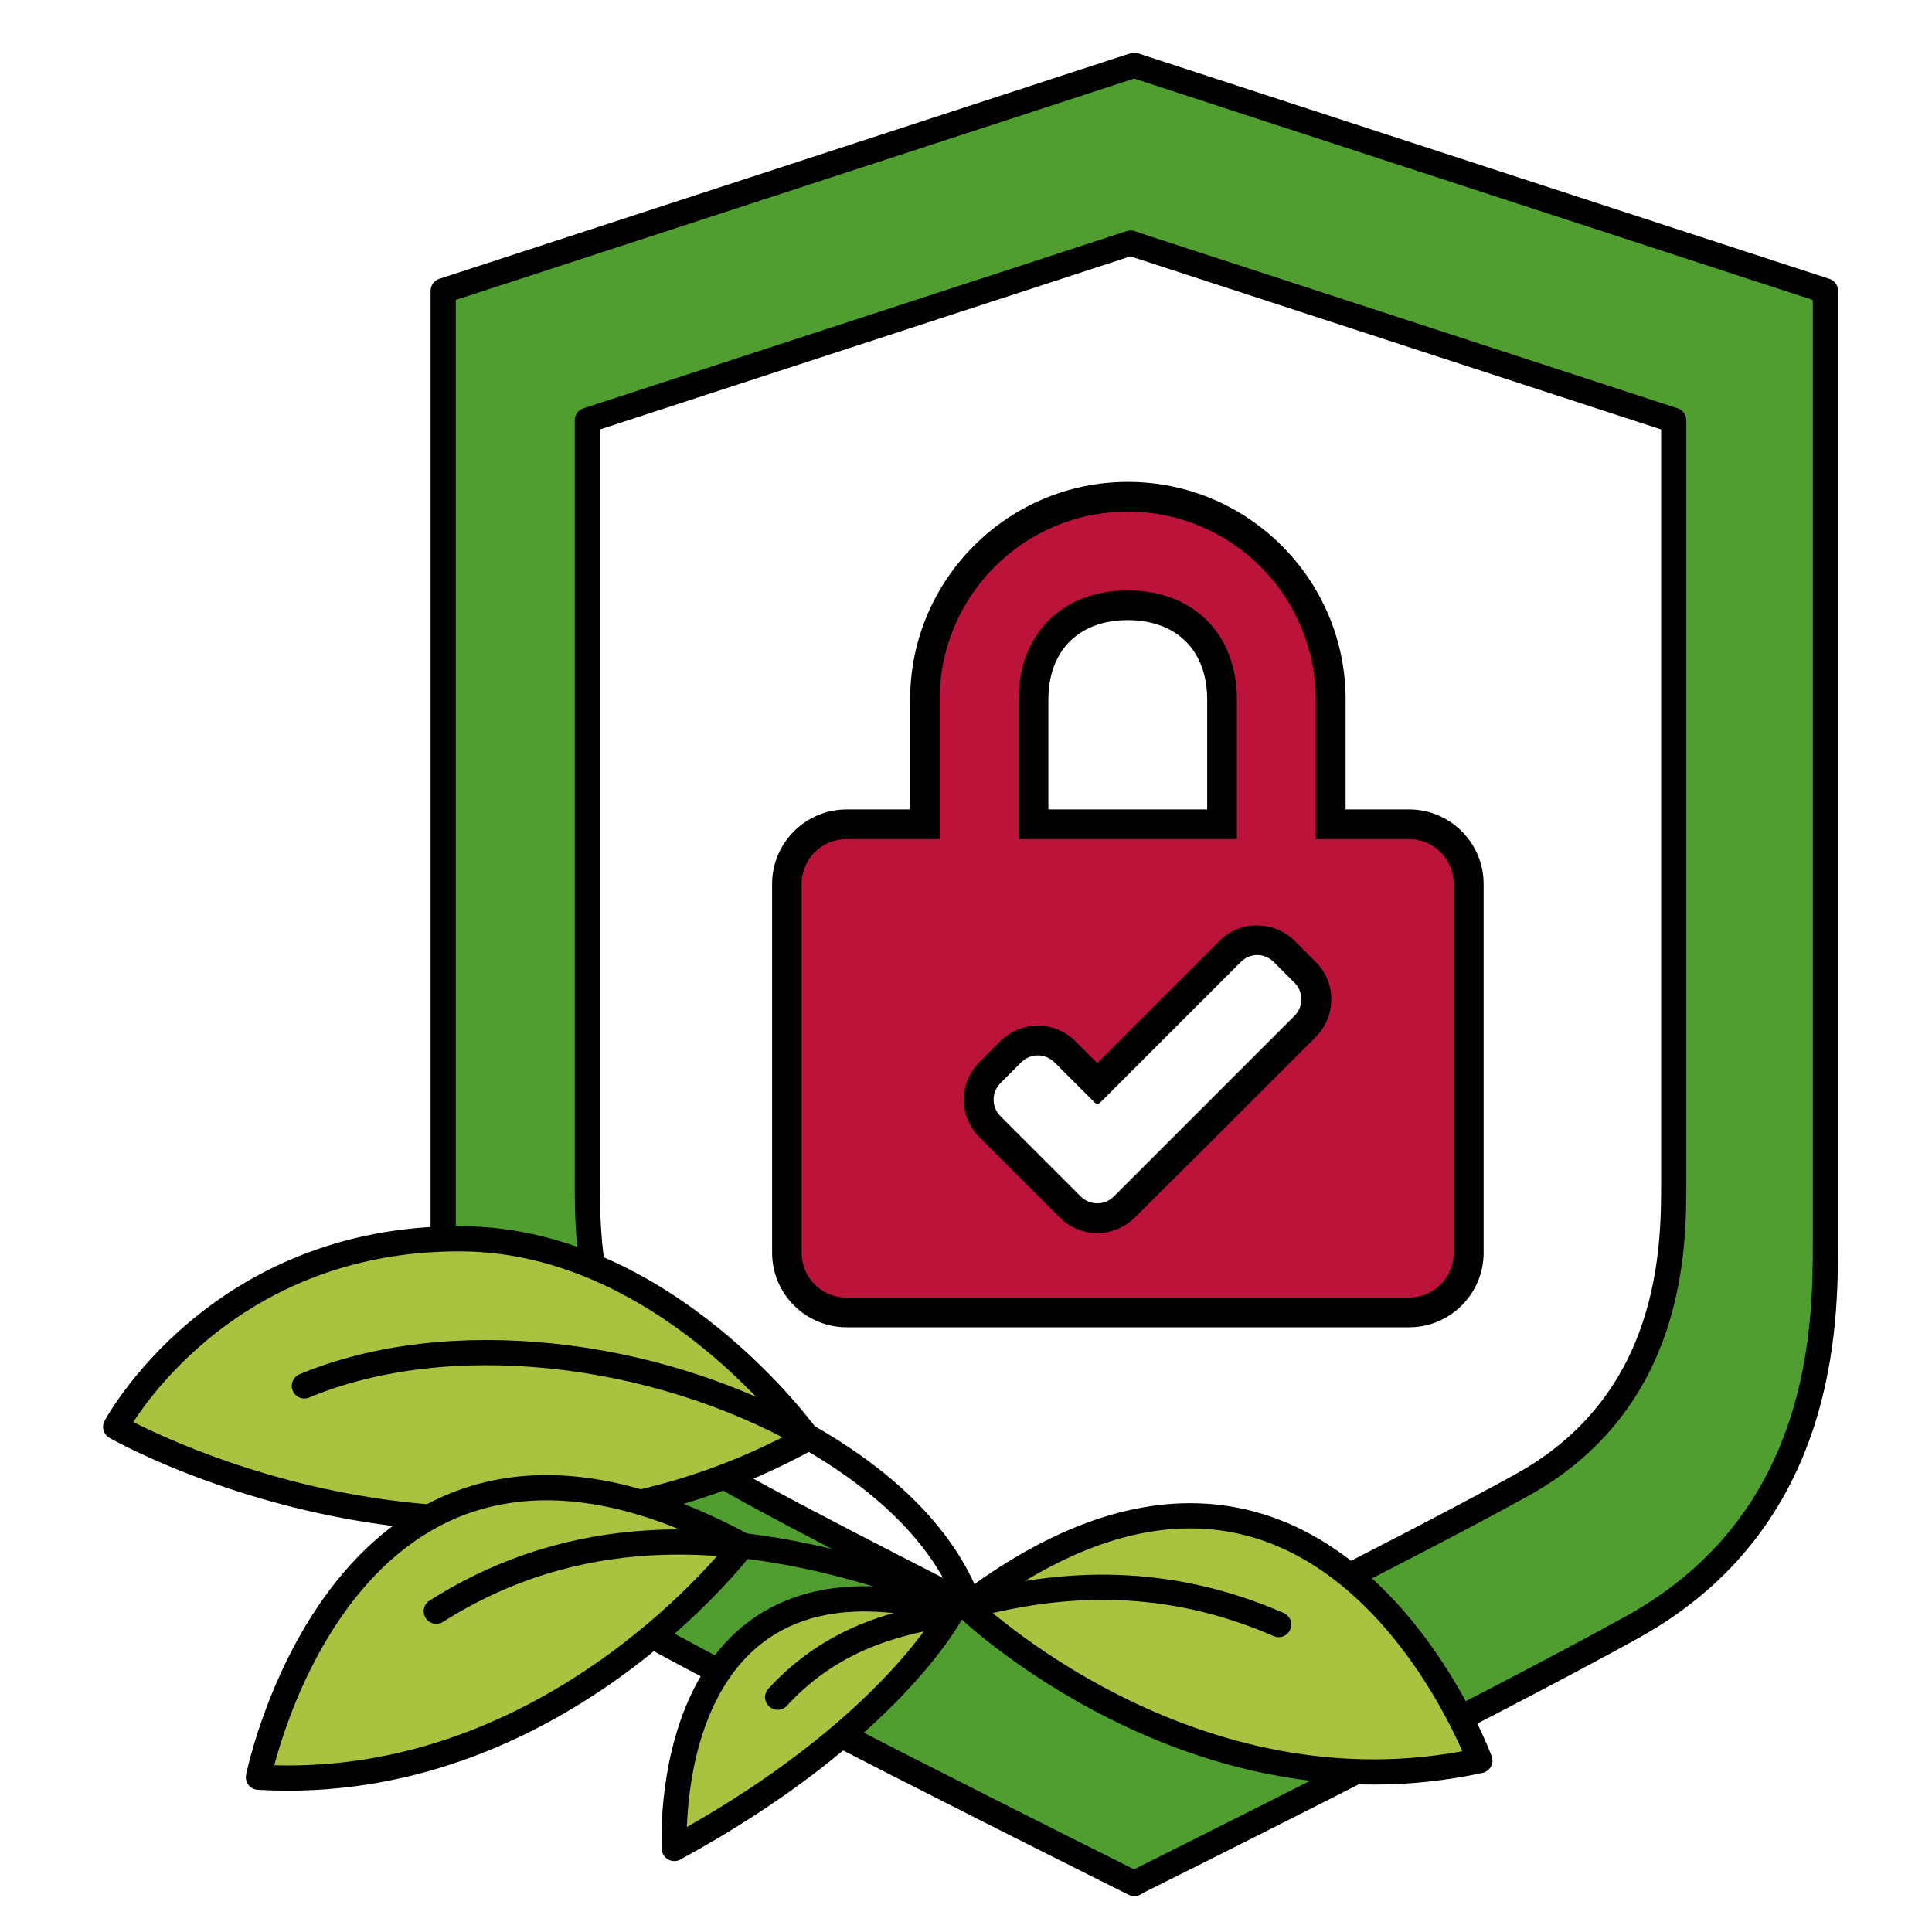
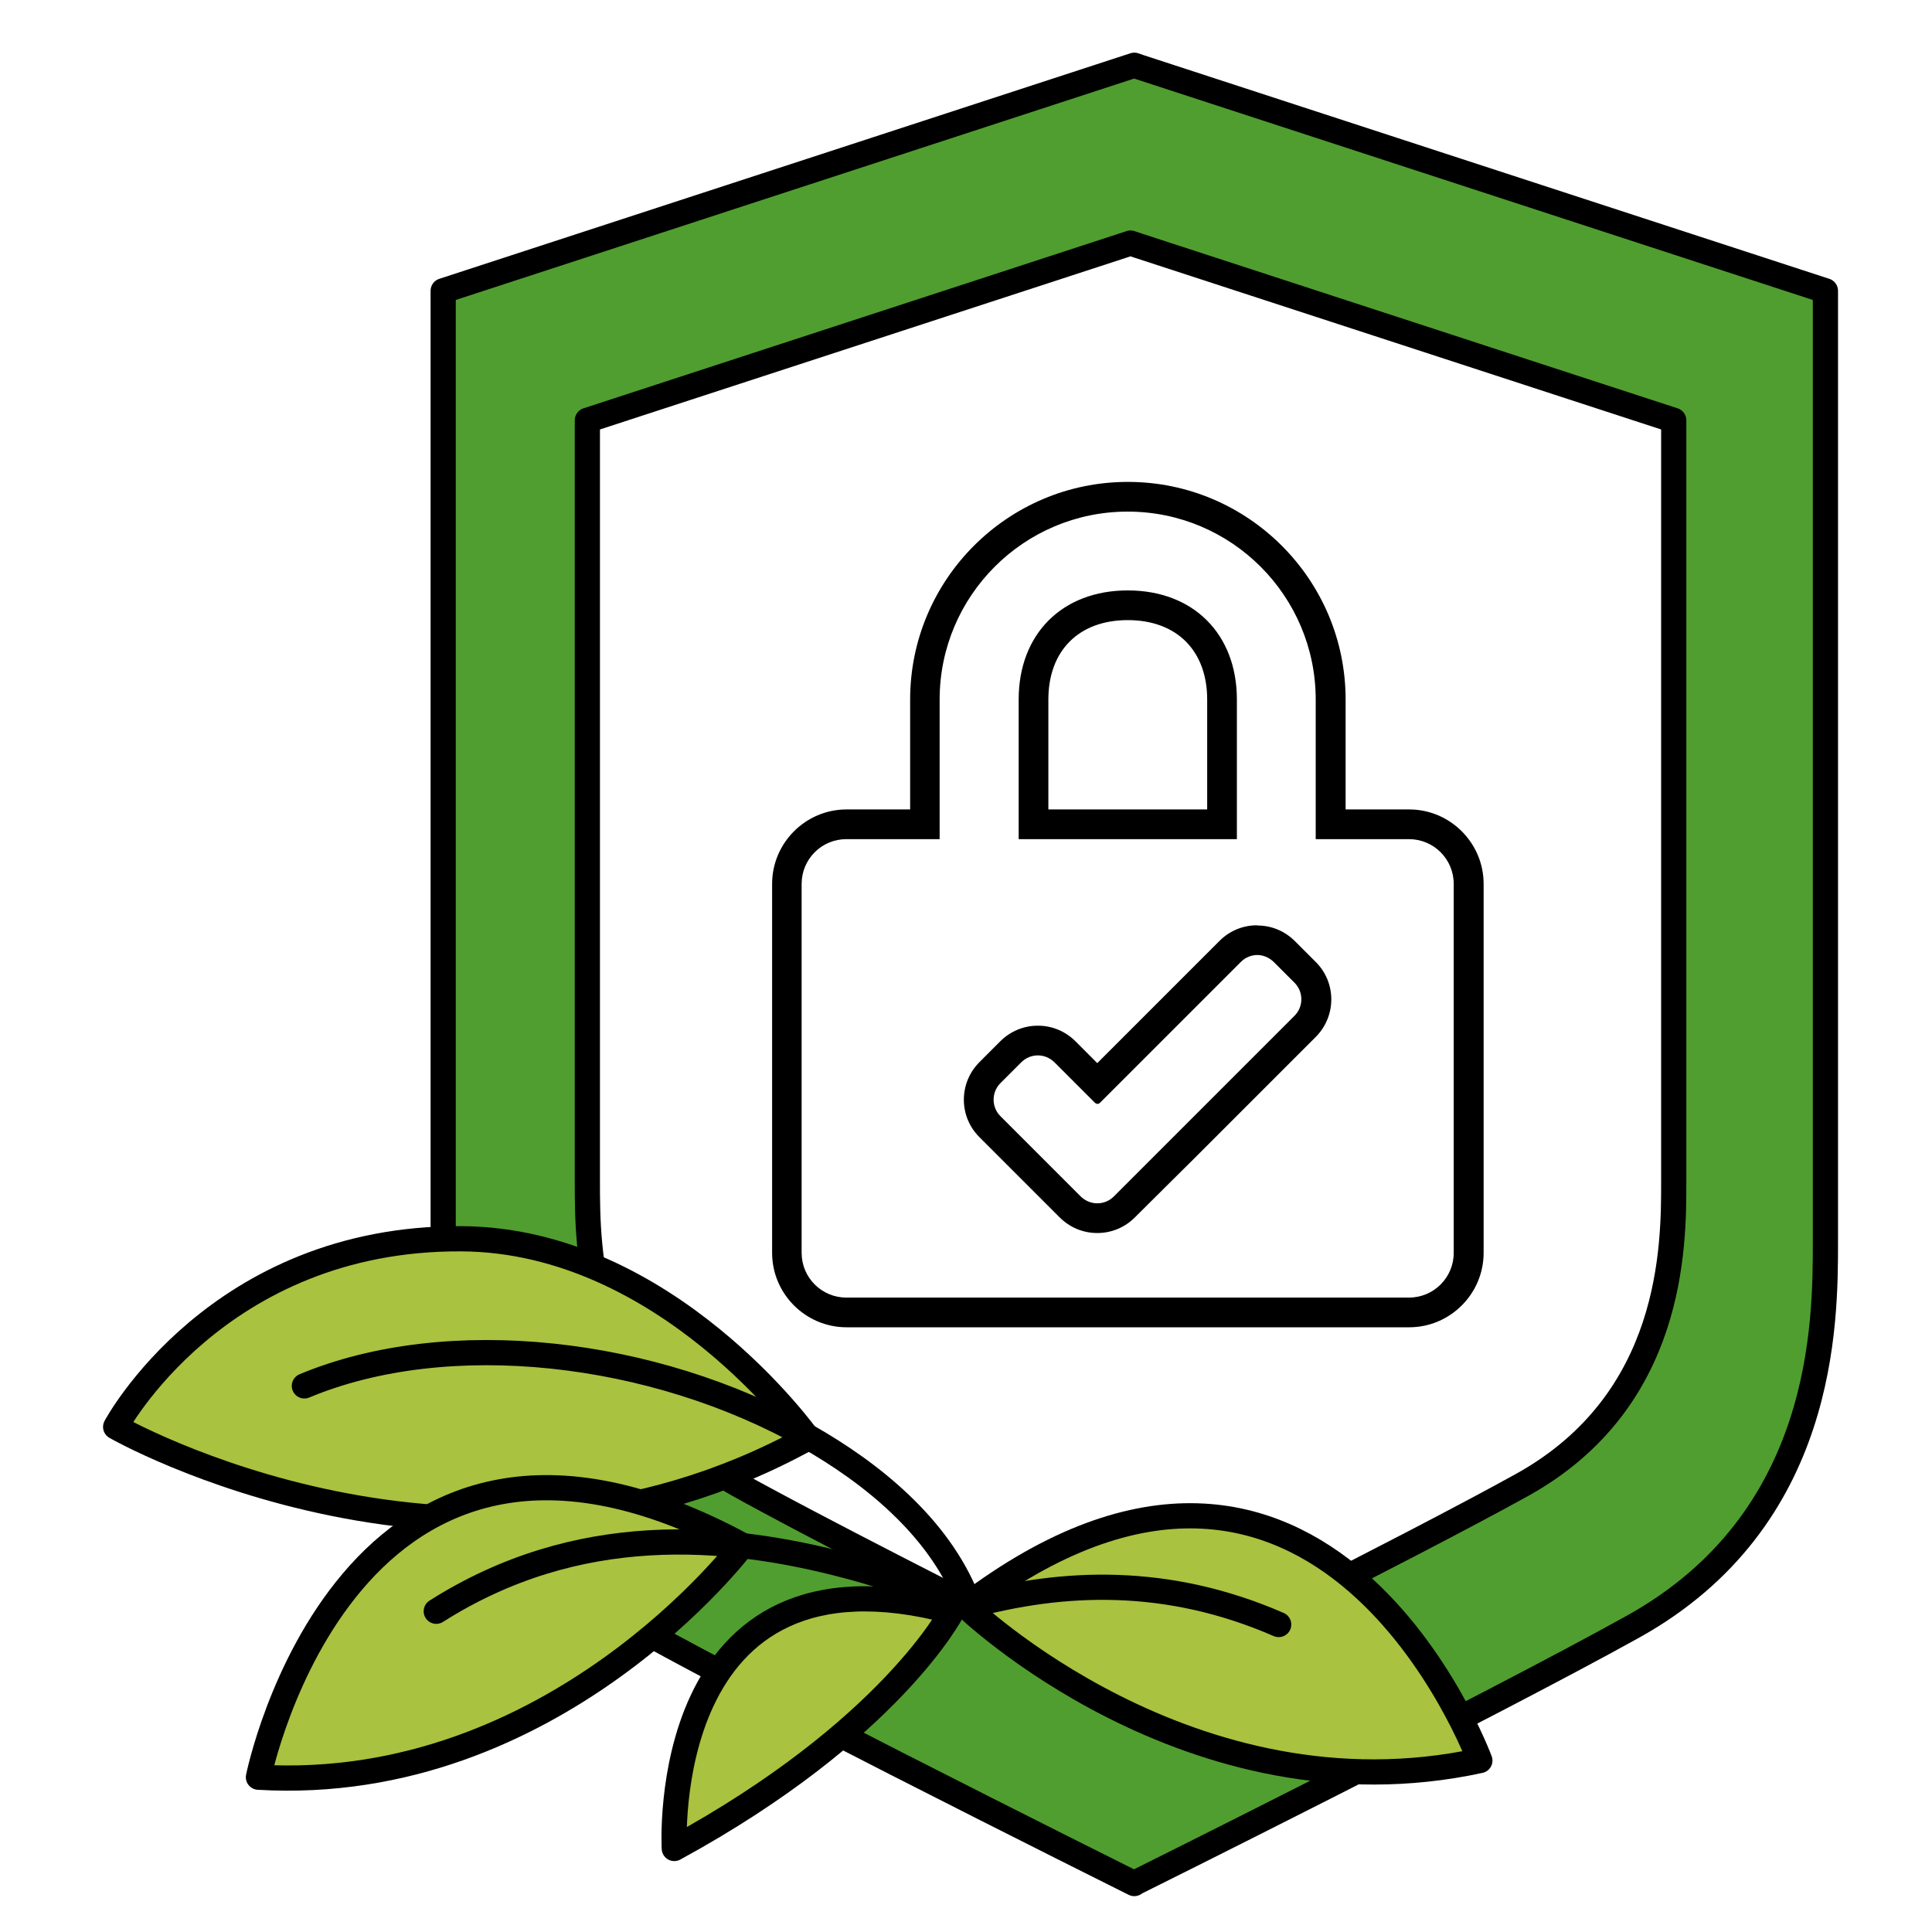
<svg xmlns="http://www.w3.org/2000/svg" width="115" height="115" viewBox="0 0 115 115" fill="none">
  <rect width="115" height="115" fill="white" />
  <g clip-path="url(#clip0_4066_272)">
    <path d="M67.518 112.116C67.518 112.116 60.752 108.745 53.326 104.961C48.623 102.556 43.649 99.987 39.959 97.995C39.193 97.582 38.486 97.193 37.838 96.84C26.38 90.474 26.38 78.769 26.38 73.913V17.31L67.518 3.884L67.86 4.002L108.656 17.31V73.913C108.656 78.769 108.656 90.463 97.199 96.828C88.547 101.637 67.507 112.104 67.507 112.104" fill="#509E2F" />
    <path d="M67.518 112.116C67.518 112.116 60.752 108.745 53.326 104.961C48.623 102.556 43.649 99.987 39.959 97.995C39.193 97.582 38.486 97.193 37.838 96.84C26.38 90.474 26.38 78.769 26.38 73.913V17.31L67.518 3.884L67.86 4.002L108.656 17.31V73.913C108.656 78.769 108.656 90.463 97.199 96.828C88.547 101.637 67.507 112.104 67.507 112.104" stroke="black" stroke-width="1.5" stroke-linecap="round" stroke-linejoin="round" />
    <path d="M67.283 100.388C67.283 100.388 61.967 97.735 56.132 94.765C52.442 92.879 48.529 90.863 45.629 89.296C45.028 88.977 44.474 88.671 43.967 88.388C34.962 83.39 34.962 74.196 34.962 70.377V25.019L67.294 14.469L67.719 14.611L99.627 25.019V70.365C99.627 74.184 99.627 83.367 90.622 88.376C83.82 92.148 67.294 100.388 67.294 100.388" fill="white" />
    <path d="M67.283 100.388C67.283 100.388 61.967 97.735 56.132 94.765C52.442 92.879 48.529 90.863 45.629 89.296C45.028 88.977 44.474 88.671 43.967 88.388C34.962 83.39 34.962 74.196 34.962 70.377V25.019L67.294 14.469L67.719 14.611L99.627 25.019V70.365C99.627 74.184 99.627 83.367 90.622 88.376C83.82 92.148 67.294 100.388 67.294 100.388" stroke="black" stroke-width="1.5" stroke-linecap="round" stroke-linejoin="round" />
-     <path d="M50.38 78.133C48.423 78.133 46.831 76.542 46.831 74.585V52.625C46.831 50.668 48.423 49.077 50.38 49.077H55.047V41.651C55.047 34.991 60.47 29.581 67.118 29.581C73.766 29.581 79.2 35.003 79.2 41.651V49.077H83.868C85.824 49.077 87.416 50.668 87.416 52.625V74.585C87.416 76.542 85.824 78.133 83.868 78.133H50.38ZM72.74 49.065V41.639C72.74 38.233 70.536 36.028 67.129 36.028C63.723 36.028 61.519 38.233 61.519 41.639V49.065H72.74Z" fill="#BB133A" />
    <path d="M67.129 30.453C73.306 30.453 78.316 35.474 78.316 41.639V49.949H83.868C85.341 49.949 86.531 51.14 86.531 52.613V74.573C86.531 76.047 85.341 77.237 83.868 77.237H50.38C48.906 77.237 47.716 76.047 47.716 74.573V52.613C47.716 51.14 48.906 49.949 50.38 49.949H55.931V41.639C55.931 35.463 60.953 30.453 67.118 30.453M60.635 49.949H73.624V41.639C73.624 37.737 71.031 35.144 67.129 35.144C63.228 35.144 60.635 37.737 60.635 41.639V49.949ZM67.129 28.685C59.986 28.685 54.175 34.496 54.175 41.639V48.181H50.391C47.951 48.181 45.959 50.173 45.959 52.613V74.573C45.959 77.013 47.951 79.005 50.391 79.005H83.879C86.319 79.005 88.311 77.013 88.311 74.573V52.613C88.311 50.173 86.319 48.181 83.879 48.181H80.096V41.639C80.096 34.496 74.284 28.685 67.141 28.685H67.129ZM62.403 48.181V41.639C62.403 38.728 64.218 36.912 67.129 36.912C70.041 36.912 71.856 38.728 71.856 41.639V48.181H62.403Z" fill="black" />
    <path d="M65.314 72.499C64.701 72.499 64.135 72.263 63.699 71.839L58.925 67.065C58.501 66.64 58.254 66.063 58.254 65.462C58.254 64.849 58.489 64.283 58.925 63.847L60.163 62.609C60.599 62.173 61.165 61.937 61.778 61.937C62.391 61.937 62.957 62.173 63.393 62.609L65.314 64.53L73.212 56.633C73.648 56.197 74.214 55.961 74.827 55.961C75.44 55.961 76.005 56.197 76.442 56.633L77.679 57.87C78.563 58.755 78.563 60.204 77.679 61.089L66.929 71.839C66.493 72.275 65.927 72.51 65.314 72.51V72.499Z" fill="white" />
    <path d="M74.827 56.845C75.18 56.845 75.534 56.986 75.817 57.258L77.054 58.495C77.597 59.038 77.597 59.922 77.054 60.464L68.532 68.986L66.304 71.214C66.033 71.485 65.68 71.626 65.314 71.626C64.949 71.626 64.607 71.485 64.324 71.214L59.55 66.44C59.008 65.898 59.008 65.014 59.55 64.472L60.788 63.234C61.059 62.963 61.413 62.821 61.778 62.821C62.143 62.821 62.485 62.963 62.768 63.234L65.184 65.65C65.184 65.65 65.267 65.709 65.326 65.709C65.385 65.709 65.42 65.686 65.467 65.65L73.86 57.258C74.131 56.986 74.485 56.845 74.85 56.845M74.827 55.077C73.978 55.077 73.188 55.407 72.587 56.008L65.314 63.281L64.018 61.984C63.416 61.383 62.627 61.053 61.778 61.053C60.929 61.053 60.139 61.383 59.538 61.984L58.301 63.222C57.063 64.46 57.063 66.463 58.301 67.689L63.075 72.463C63.676 73.064 64.466 73.394 65.314 73.394C66.163 73.394 66.953 73.064 67.554 72.463L69.782 70.247L71.043 68.998L78.316 61.725C79.553 60.487 79.553 58.483 78.316 57.258L77.078 56.02C76.477 55.419 75.687 55.089 74.838 55.089L74.827 55.077Z" fill="black" />
    <path d="M48.093 85.606C48.093 85.606 39.7 73.795 27.453 73.736C12.884 73.665 6.884 84.934 6.884 84.934C6.884 84.934 27.701 96.863 48.093 85.594V85.606Z" fill="#A9C23F" stroke="black" stroke-width="1.5" stroke-linecap="round" stroke-linejoin="round" />
    <path d="M57.546 95.13C55.825 90.84 51.829 87.645 48.046 85.5C38.887 80.314 26.64 78.934 18.117 82.494" stroke="black" stroke-width="1.5" stroke-linecap="round" stroke-linejoin="round" />
    <path d="M44.191 91.983C44.191 91.983 33.005 106.823 15.383 105.786C15.383 105.786 20.711 79.323 44.191 91.983Z" fill="#A9C23F" stroke="black" stroke-width="1.5" stroke-linecap="round" stroke-linejoin="round" />
    <path d="M58.595 96.109C56.261 95.071 53.503 94.022 50.474 93.221C43.178 91.276 34.361 90.58 25.968 95.908" stroke="black" stroke-width="1.5" stroke-linecap="round" stroke-linejoin="round" />
    <path d="M57.487 95.602C57.487 95.602 70.831 108.533 88.087 104.796C88.087 104.796 78.74 79.465 57.487 95.602Z" fill="#A9C23F" stroke="black" stroke-width="1.5" stroke-linecap="round" stroke-linejoin="round" />
    <path d="M57.629 95.614C63.263 94.07 69.487 93.81 76.112 96.698" stroke="black" stroke-width="1.5" stroke-linecap="round" stroke-linejoin="round" />
    <path d="M56.662 95.92C56.662 95.92 53.02 103.004 40.136 110.029C40.136 110.029 39.064 91.229 56.662 95.92Z" fill="#A9C23F" stroke="black" stroke-width="1.5" stroke-linecap="round" stroke-linejoin="round" />
-     <path d="M56.25 96.073C54.116 96.545 49.861 97.122 46.289 101.024" stroke="black" stroke-width="1.5" stroke-linecap="round" stroke-linejoin="round" />
  </g>
  <defs>
    <clipPath id="clip0_4066_272">
      <rect width="103.552" height="110" fill="white" transform="translate(6 3)" />
    </clipPath>
  </defs>
</svg>